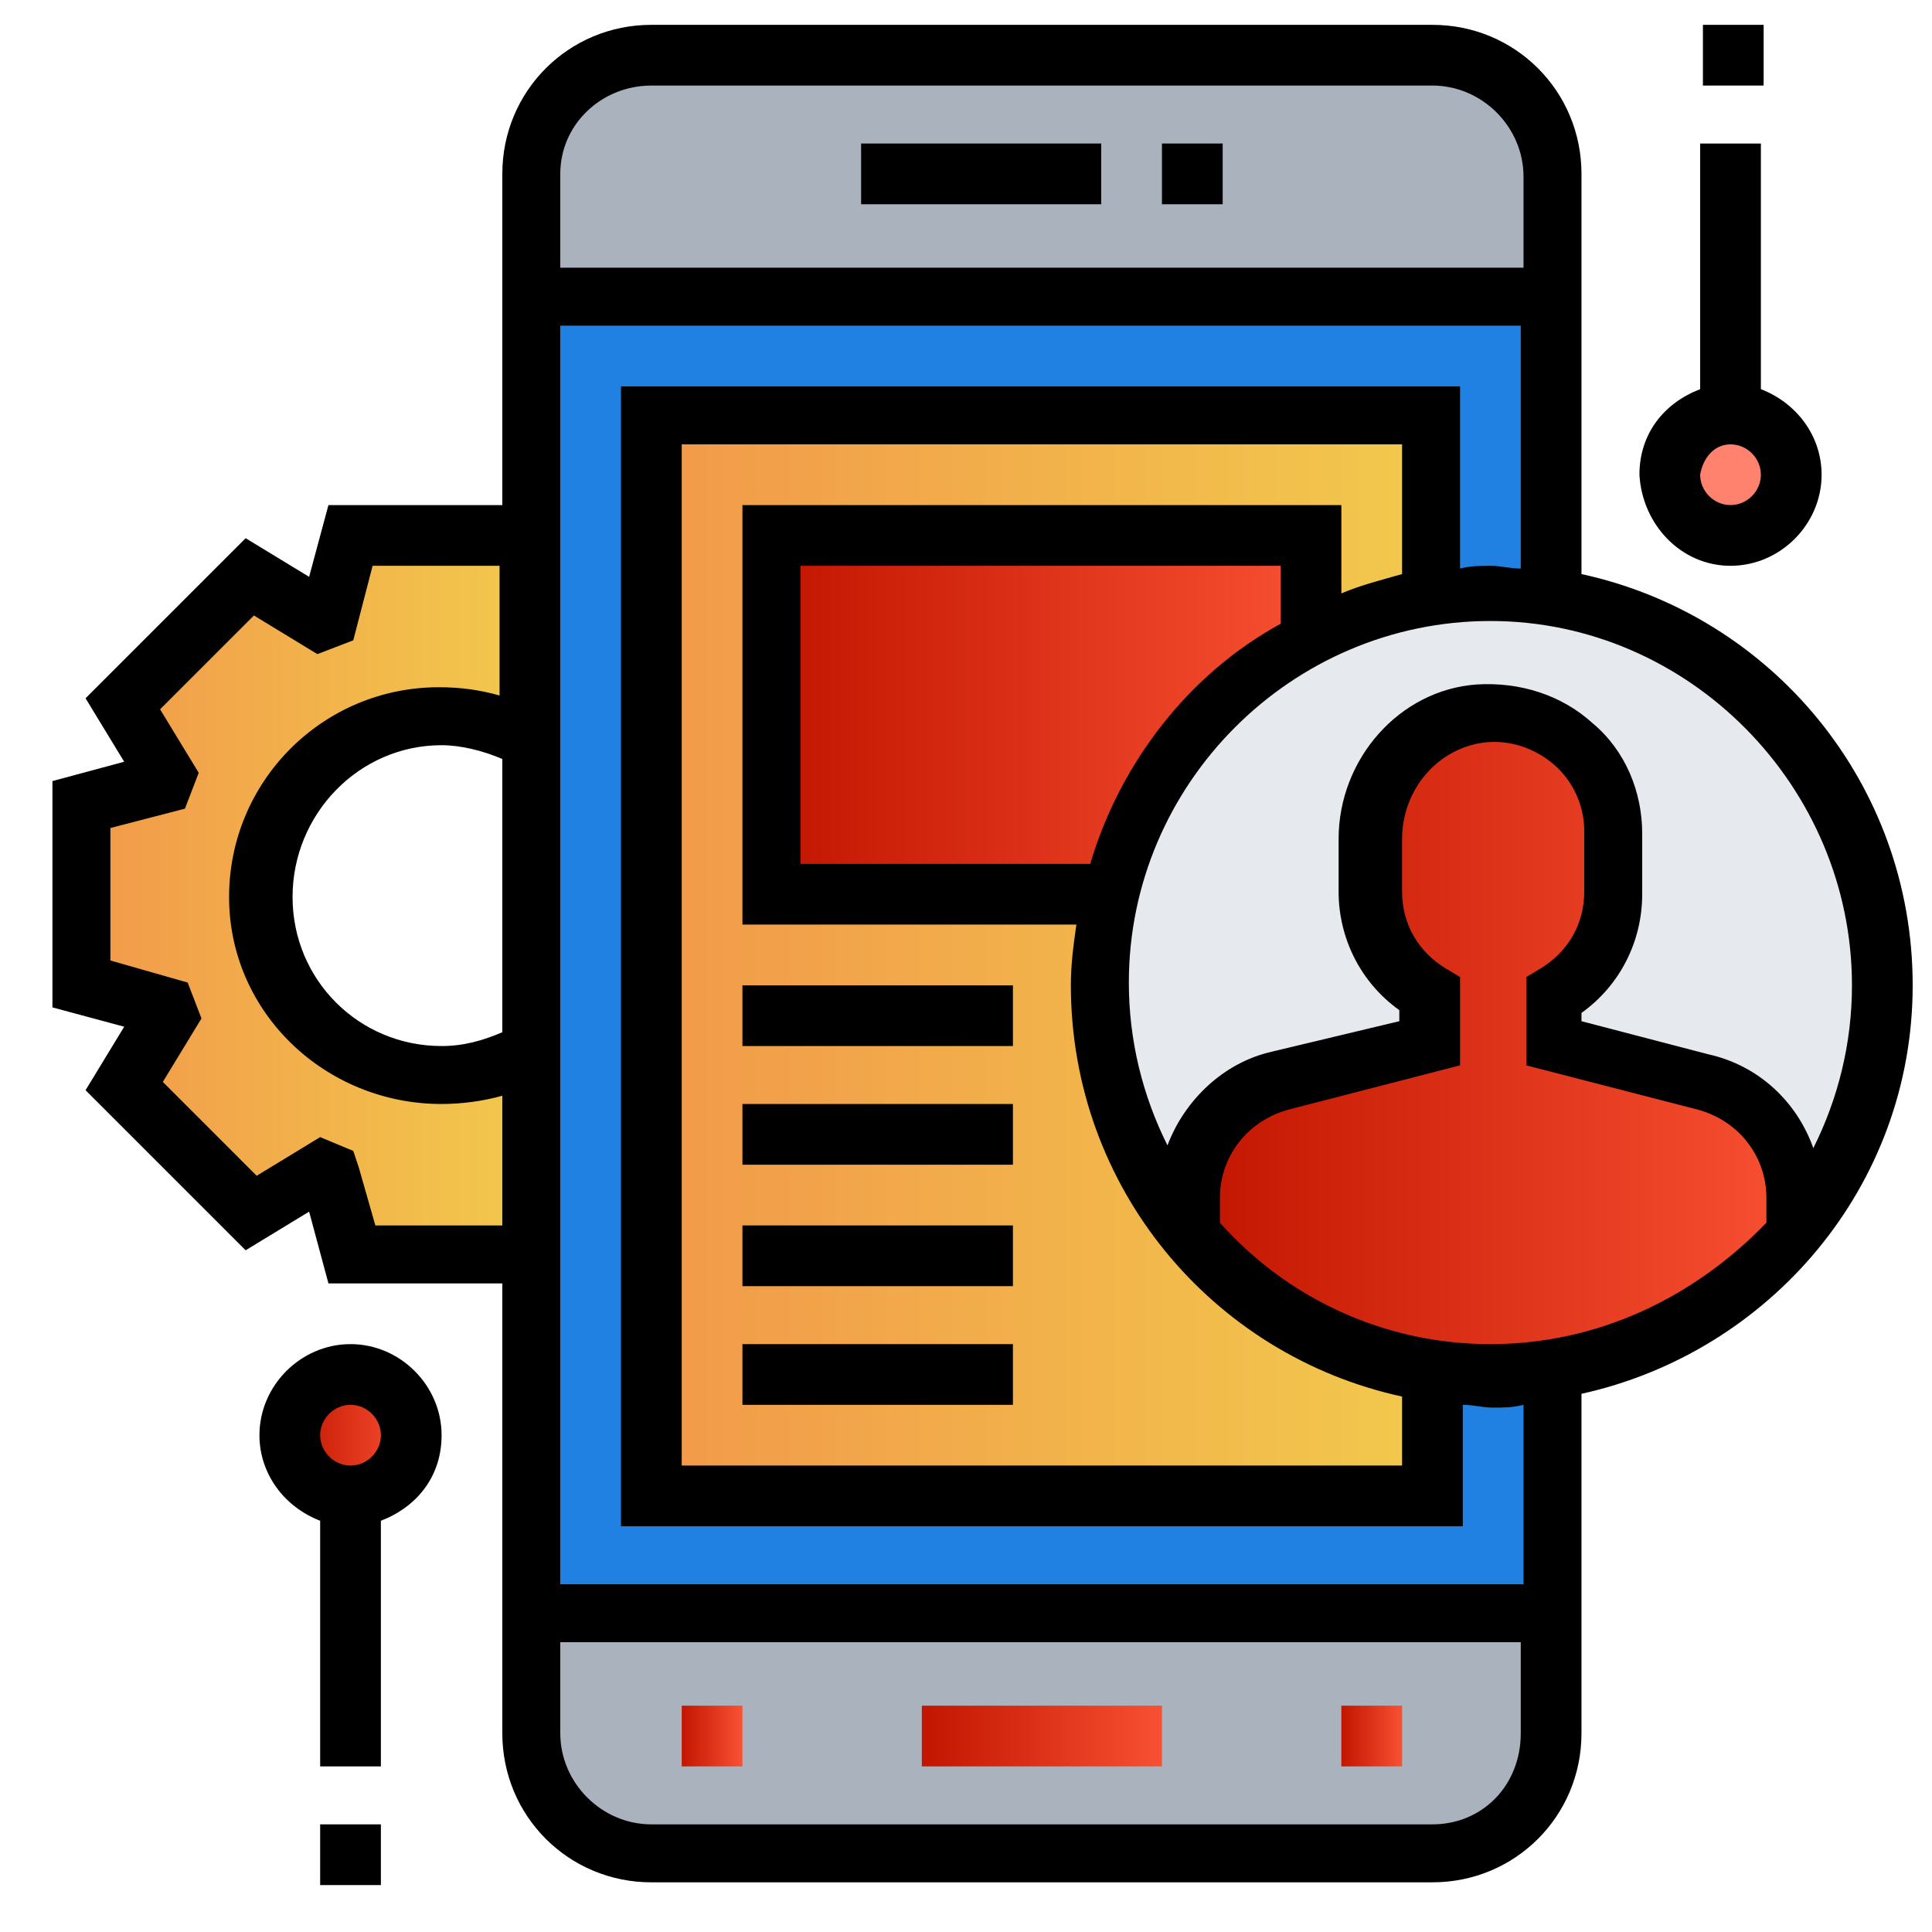
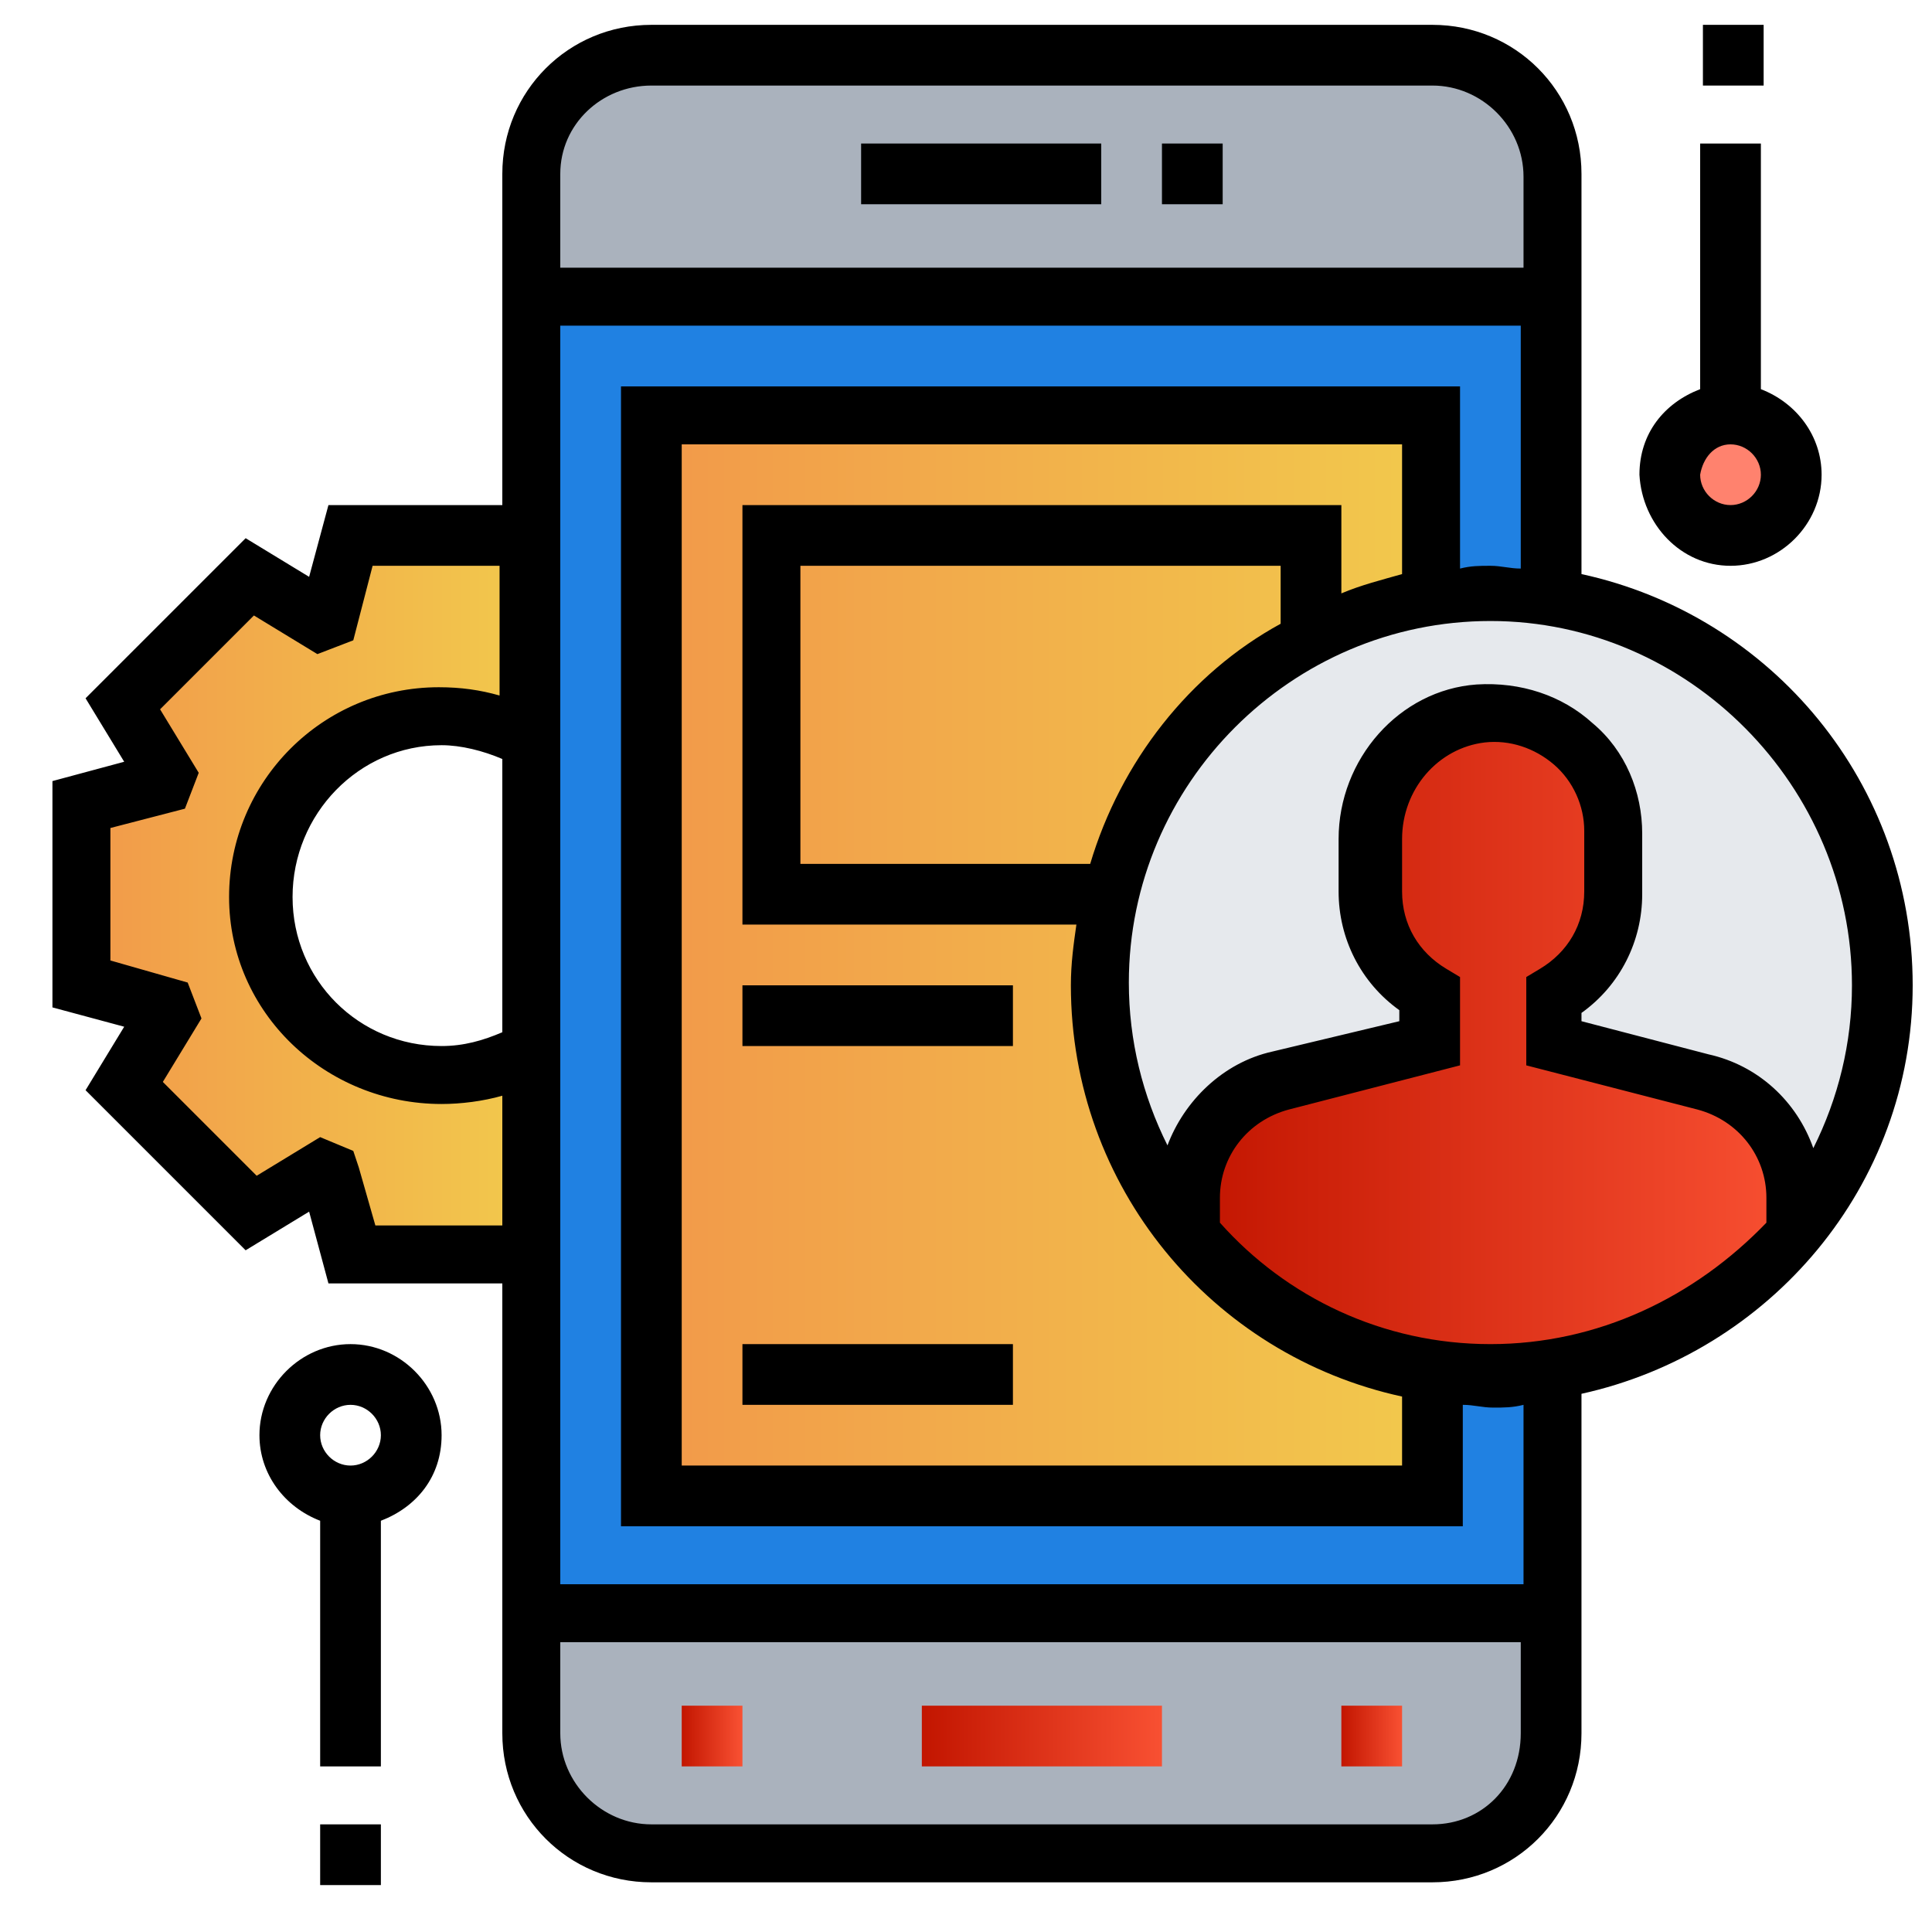
<svg xmlns="http://www.w3.org/2000/svg" version="1.1" id="Layer_5" x="0px" y="0px" width="70px" height="70px" viewBox="0 0 70 70" style="enable-background:new 0 0 70 70;" xml:space="preserve">
  <style type="text/css">
	.st0{fill:url(#SVGID_1_);}
	.st1{fill:#FF826E;}
	.st2{fill:url(#SVGID_00000165230035300103200050000013712644212908690308_);}
	.st3{fill:#AAB2BD;}
	.st4{fill:#2081E2;}
	.st5{fill:url(#SVGID_00000181052992949031270800000011026129462511180734_);}
	.st6{fill:url(#SVGID_00000176039108032561726930000004488603263900210827_);}
	.st7{fill:#E6E9ED;}
	.st8{fill:url(#SVGID_00000103956558364965985070000005195716191072364961_);}
	.st9{fill:url(#SVGID_00000067198636245887869520000002507164630240591797_);}
	.st10{fill:url(#SVGID_00000151535822821252078680000011996218032078409643_);}
	.st11{fill:url(#SVGID_00000018208078457194750830000013023089440508054194_);}
</style>
  <linearGradient id="SVGID_1_" gradientUnits="userSpaceOnUse" x1="10.539" y1="51.991" x2="14.889" y2="51.991">
    <stop offset="0" style="stop-color:#C21500" />
    <stop offset="1" style="stop-color:#F85032" />
  </linearGradient>
-   <circle class="st0" cx="12.7" cy="52" r="2.2" />
  <circle class="st1" cx="62.7" cy="17.2" r="2.2" />
  <linearGradient id="SVGID_00000031182356902864299370000010694996689615791802_" gradientUnits="userSpaceOnUse" x1="2.926" y1="32.415" x2="19.239" y2="32.415">
    <stop offset="0" style="stop-color:#F2994A" />
    <stop offset="1" style="stop-color:#F2C94C" />
  </linearGradient>
  <path style="fill:url(#SVGID_00000031182356902864299370000010694996689615791802_);" d="M19.2,38.1v7.4h-6.5L12,42.5  c-0.1,0-0.2-0.1-0.3-0.1L9.1,44l-4.6-4.6L6,36.7c-0.1-0.1-0.1-0.2-0.1-0.3l-2.9-0.7v-6.5l2.9-0.7c0-0.1,0.1-0.2,0.1-0.3l-1.6-2.6  l4.6-4.6l2.6,1.6c0.1-0.1,0.2-0.1,0.3-0.1l0.7-2.9h6.5v7.4c-1-0.6-2.1-0.9-3.3-0.9c-3.6,0-6.5,2.9-6.5,6.5s2.9,6.5,6.5,6.5  C17.2,38.9,18.3,38.6,19.2,38.1z" />
  <path class="st3" d="M56.2,58.5v4.4c0,2.4-1.9,4.4-4.4,4.4H23.6c-2.4,0-4.4-1.9-4.4-4.4v-4.4H56.2z" />
  <path class="st3" d="M56.2,6.3v4.4h-37V6.3c0-2.4,1.9-4.4,4.4-4.4h28.3C54.3,2,56.2,3.9,56.2,6.3z" />
  <path class="st4" d="M19.2,10.7h37v47.9h-37V10.7z" />
  <linearGradient id="SVGID_00000089564875140310554850000004166408147124144036_" gradientUnits="userSpaceOnUse" x1="23.589" y1="34.59" x2="51.866" y2="34.59">
    <stop offset="0" style="stop-color:#F2994A" />
    <stop offset="1" style="stop-color:#F2C94C" />
  </linearGradient>
  <path style="fill:url(#SVGID_00000089564875140310554850000004166408147124144036_);" d="M23.6,15h28.3v39.2H23.6V15z" />
  <linearGradient id="SVGID_00000065759888603040551880000015328795611377692805_" gradientUnits="userSpaceOnUse" x1="27.94" y1="25.89" x2="47.516" y2="25.89">
    <stop offset="0" style="stop-color:#C21500" />
    <stop offset="1" style="stop-color:#F85032" />
  </linearGradient>
-   <path style="fill:url(#SVGID_00000065759888603040551880000015328795611377692805_);" d="M27.9,19.4h19.6v13.1H27.9V19.4z" />
  <circle class="st7" cx="54" cy="35.7" r="14.1" />
  <linearGradient id="SVGID_00000130626179270224987850000000310336798502413480_" gradientUnits="userSpaceOnUse" x1="43.165" y1="37.855" x2="64.917" y2="37.855">
    <stop offset="0" style="stop-color:#C21500" />
    <stop offset="1" style="stop-color:#F85032" />
  </linearGradient>
  <path style="fill:url(#SVGID_00000130626179270224987850000000310336798502413480_);" d="M56.2,49.7c-0.7,0.1-1.4,0.2-2.2,0.2  c-0.7,0-1.5-0.1-2.2-0.2c-3.5-0.5-6.5-2.3-8.7-4.9v-1.3c0-2,1.4-3.7,3.3-4.2l5.4-1.3v-1.7c-1.3-0.8-2.2-2.1-2.2-3.8v-1.9  c0-2.3,1.7-4.4,4-4.6c2.6-0.2,4.7,1.8,4.7,4.3v2.2c0,1.6-0.9,3-2.2,3.8v1.7l5.4,1.3c1.9,0.5,3.3,2.2,3.3,4.2v1.3  C62.8,47.3,59.7,49.1,56.2,49.7L56.2,49.7z" />
  <path d="M69.3,35.7c0-7.3-5.1-13.4-12-14.9V6.3c0-3-2.4-5.4-5.4-5.4H23.6c-3,0-5.4,2.4-5.4,5.4v12h-6.3l-0.7,2.6l-2.3-1.4l-5.8,5.8  l1.4,2.3l-2.6,0.7v8.2l2.6,0.7l-1.4,2.3l5.8,5.8l2.3-1.4l0.7,2.6h6.3v16.3c0,3,2.4,5.4,5.4,5.4h28.3c3,0,5.4-2.4,5.4-5.4V50.5  C64.1,49,69.3,43,69.3,35.7L69.3,35.7z M67.1,35.7c0,2.1-0.5,4.1-1.4,5.9c-0.6-1.7-2-3-3.8-3.4L57.3,37v-0.3c1.4-1,2.2-2.6,2.2-4.3  v-2.2c0-1.5-0.6-3-1.8-4c-1.1-1-2.6-1.5-4.2-1.4c-2.8,0.2-5,2.7-5,5.6v1.9c0,1.7,0.8,3.3,2.2,4.3V37l-4.6,1.1  c-1.8,0.4-3.2,1.8-3.8,3.4c-0.9-1.8-1.4-3.8-1.4-5.9c0-7.2,5.9-13.1,13.1-13.1S67.1,28.5,67.1,35.7z M50.8,20.8  c-0.7,0.2-1.5,0.4-2.2,0.7v-3.2H26.9v15.2H39c-0.1,0.7-0.2,1.4-0.2,2.2c0,7.3,5.1,13.4,12,14.9v2.5H24.7v-37h26.1V20.8z M39.5,31.3  H29V20.5h17.4v2.1C43.1,24.4,40.6,27.6,39.5,31.3z M23.6,3.1h28.3c1.8,0,3.3,1.5,3.3,3.3v3.3H20.3V6.3C20.3,4.5,21.8,3.1,23.6,3.1z   M18.2,37.4c-0.7,0.3-1.4,0.5-2.2,0.5c-3,0-5.4-2.4-5.4-5.4S13,27,16,27c0.7,0,1.5,0.2,2.2,0.5V37.4z M13.6,44.4L13,42.3l-0.2-0.6  l-1.2-0.5l-2.3,1.4l-3.4-3.4l1.4-2.3l-0.5-1.3L4,34.8V30l2.7-0.7L7.2,28l-1.4-2.3l3.4-3.4l2.3,1.4l1.3-0.5l0.7-2.7h4.6v4.7  c-0.7-0.2-1.4-0.3-2.2-0.3c-4.2,0-7.6,3.4-7.6,7.6S11.8,40,16,40c0.7,0,1.5-0.1,2.2-0.3v4.7H13.6z M51.9,66.1H23.6  c-1.8,0-3.3-1.5-3.3-3.3v-3.3h34.8v3.3C55.1,64.7,53.7,66.1,51.9,66.1z M55.1,57.4H20.3V11.8h34.8v8.8c-0.4,0-0.7-0.1-1.1-0.1  s-0.7,0-1.1,0.1v-6.6H22.5v41.3H53v-4.4c0.4,0,0.7,0.1,1.1,0.1s0.7,0,1.1-0.1V57.4z M54,48.7c-3.9,0-7.4-1.7-9.8-4.4v-0.9  c0-1.5,1-2.8,2.5-3.2l6.2-1.6v-3.2l-0.5-0.3c-1-0.6-1.6-1.6-1.6-2.8v-1.9c0-1.8,1.3-3.3,3-3.5c0.9-0.1,1.8,0.2,2.5,0.8  c0.7,0.6,1.1,1.5,1.1,2.4v2.2c0,1.2-0.6,2.2-1.6,2.8l-0.5,0.3v3.2l6.2,1.6c1.5,0.4,2.5,1.7,2.5,3.2v0.9C61.4,47,57.9,48.7,54,48.7z" />
  <path d="M42.1,5.2h2.2v2.2h-2.2V5.2z" />
  <path d="M31.2,5.2h8.7v2.2h-8.7V5.2z" />
  <linearGradient id="SVGID_00000102541603303329044730000016572817066643783062_" gradientUnits="userSpaceOnUse" x1="33.377" y1="62.867" x2="42.078" y2="62.867">
    <stop offset="0" style="stop-color:#C21500" />
    <stop offset="1" style="stop-color:#F85032" />
  </linearGradient>
  <path style="fill:url(#SVGID_00000102541603303329044730000016572817066643783062_);" d="M33.4,61.8h8.7V64h-8.7V61.8z" />
  <linearGradient id="SVGID_00000027603664732061021470000017579714129813769116_" gradientUnits="userSpaceOnUse" x1="48.603" y1="62.867" x2="50.778" y2="62.867">
    <stop offset="0" style="stop-color:#C21500" />
    <stop offset="1" style="stop-color:#F85032" />
  </linearGradient>
  <path style="fill:url(#SVGID_00000027603664732061021470000017579714129813769116_);" d="M48.6,61.8h2.2V64h-2.2V61.8z" />
  <linearGradient id="SVGID_00000158745176042478370460000005298310935171801742_" gradientUnits="userSpaceOnUse" x1="24.677" y1="62.867" x2="26.852" y2="62.867">
    <stop offset="0" style="stop-color:#C21500" />
    <stop offset="1" style="stop-color:#F85032" />
  </linearGradient>
  <path style="fill:url(#SVGID_00000158745176042478370460000005298310935171801742_);" d="M24.7,61.8h2.2V64h-2.2V61.8z" />
  <path d="M26.9,35.7h9.8v2.2h-9.8V35.7z" />
-   <path d="M26.9,40h9.8v2.2h-9.8V40z" />
-   <path d="M26.9,44.4h9.8v2.2h-9.8V44.4z" />
+   <path d="M26.9,40h9.8v2.2V40z" />
  <path d="M26.9,48.7h9.8v2.2h-9.8V48.7z" />
  <path d="M62.7,20.5c1.8,0,3.3-1.5,3.3-3.3c0-1.4-0.9-2.6-2.2-3.1V5.2h-2.2v8.9c-1.3,0.5-2.2,1.6-2.2,3.1  C59.5,19,60.9,20.5,62.7,20.5z M62.7,16.1c0.6,0,1.1,0.5,1.1,1.1c0,0.6-0.5,1.1-1.1,1.1s-1.1-0.5-1.1-1.1  C61.7,16.6,62.1,16.1,62.7,16.1z" />
  <path d="M61.7,0.9h2.2v2.2h-2.2V0.9z" />
  <path d="M12.7,48.7c-1.8,0-3.3,1.5-3.3,3.3c0,1.4,0.9,2.6,2.2,3.1V64h2.2v-8.9c1.3-0.5,2.2-1.6,2.2-3.1C16,50.2,14.5,48.7,12.7,48.7  z M12.7,53.1c-0.6,0-1.1-0.5-1.1-1.1s0.5-1.1,1.1-1.1c0.6,0,1.1,0.5,1.1,1.1S13.3,53.1,12.7,53.1z" />
  <path d="M11.6,66.1h2.2v2.2h-2.2V66.1z" />
</svg>